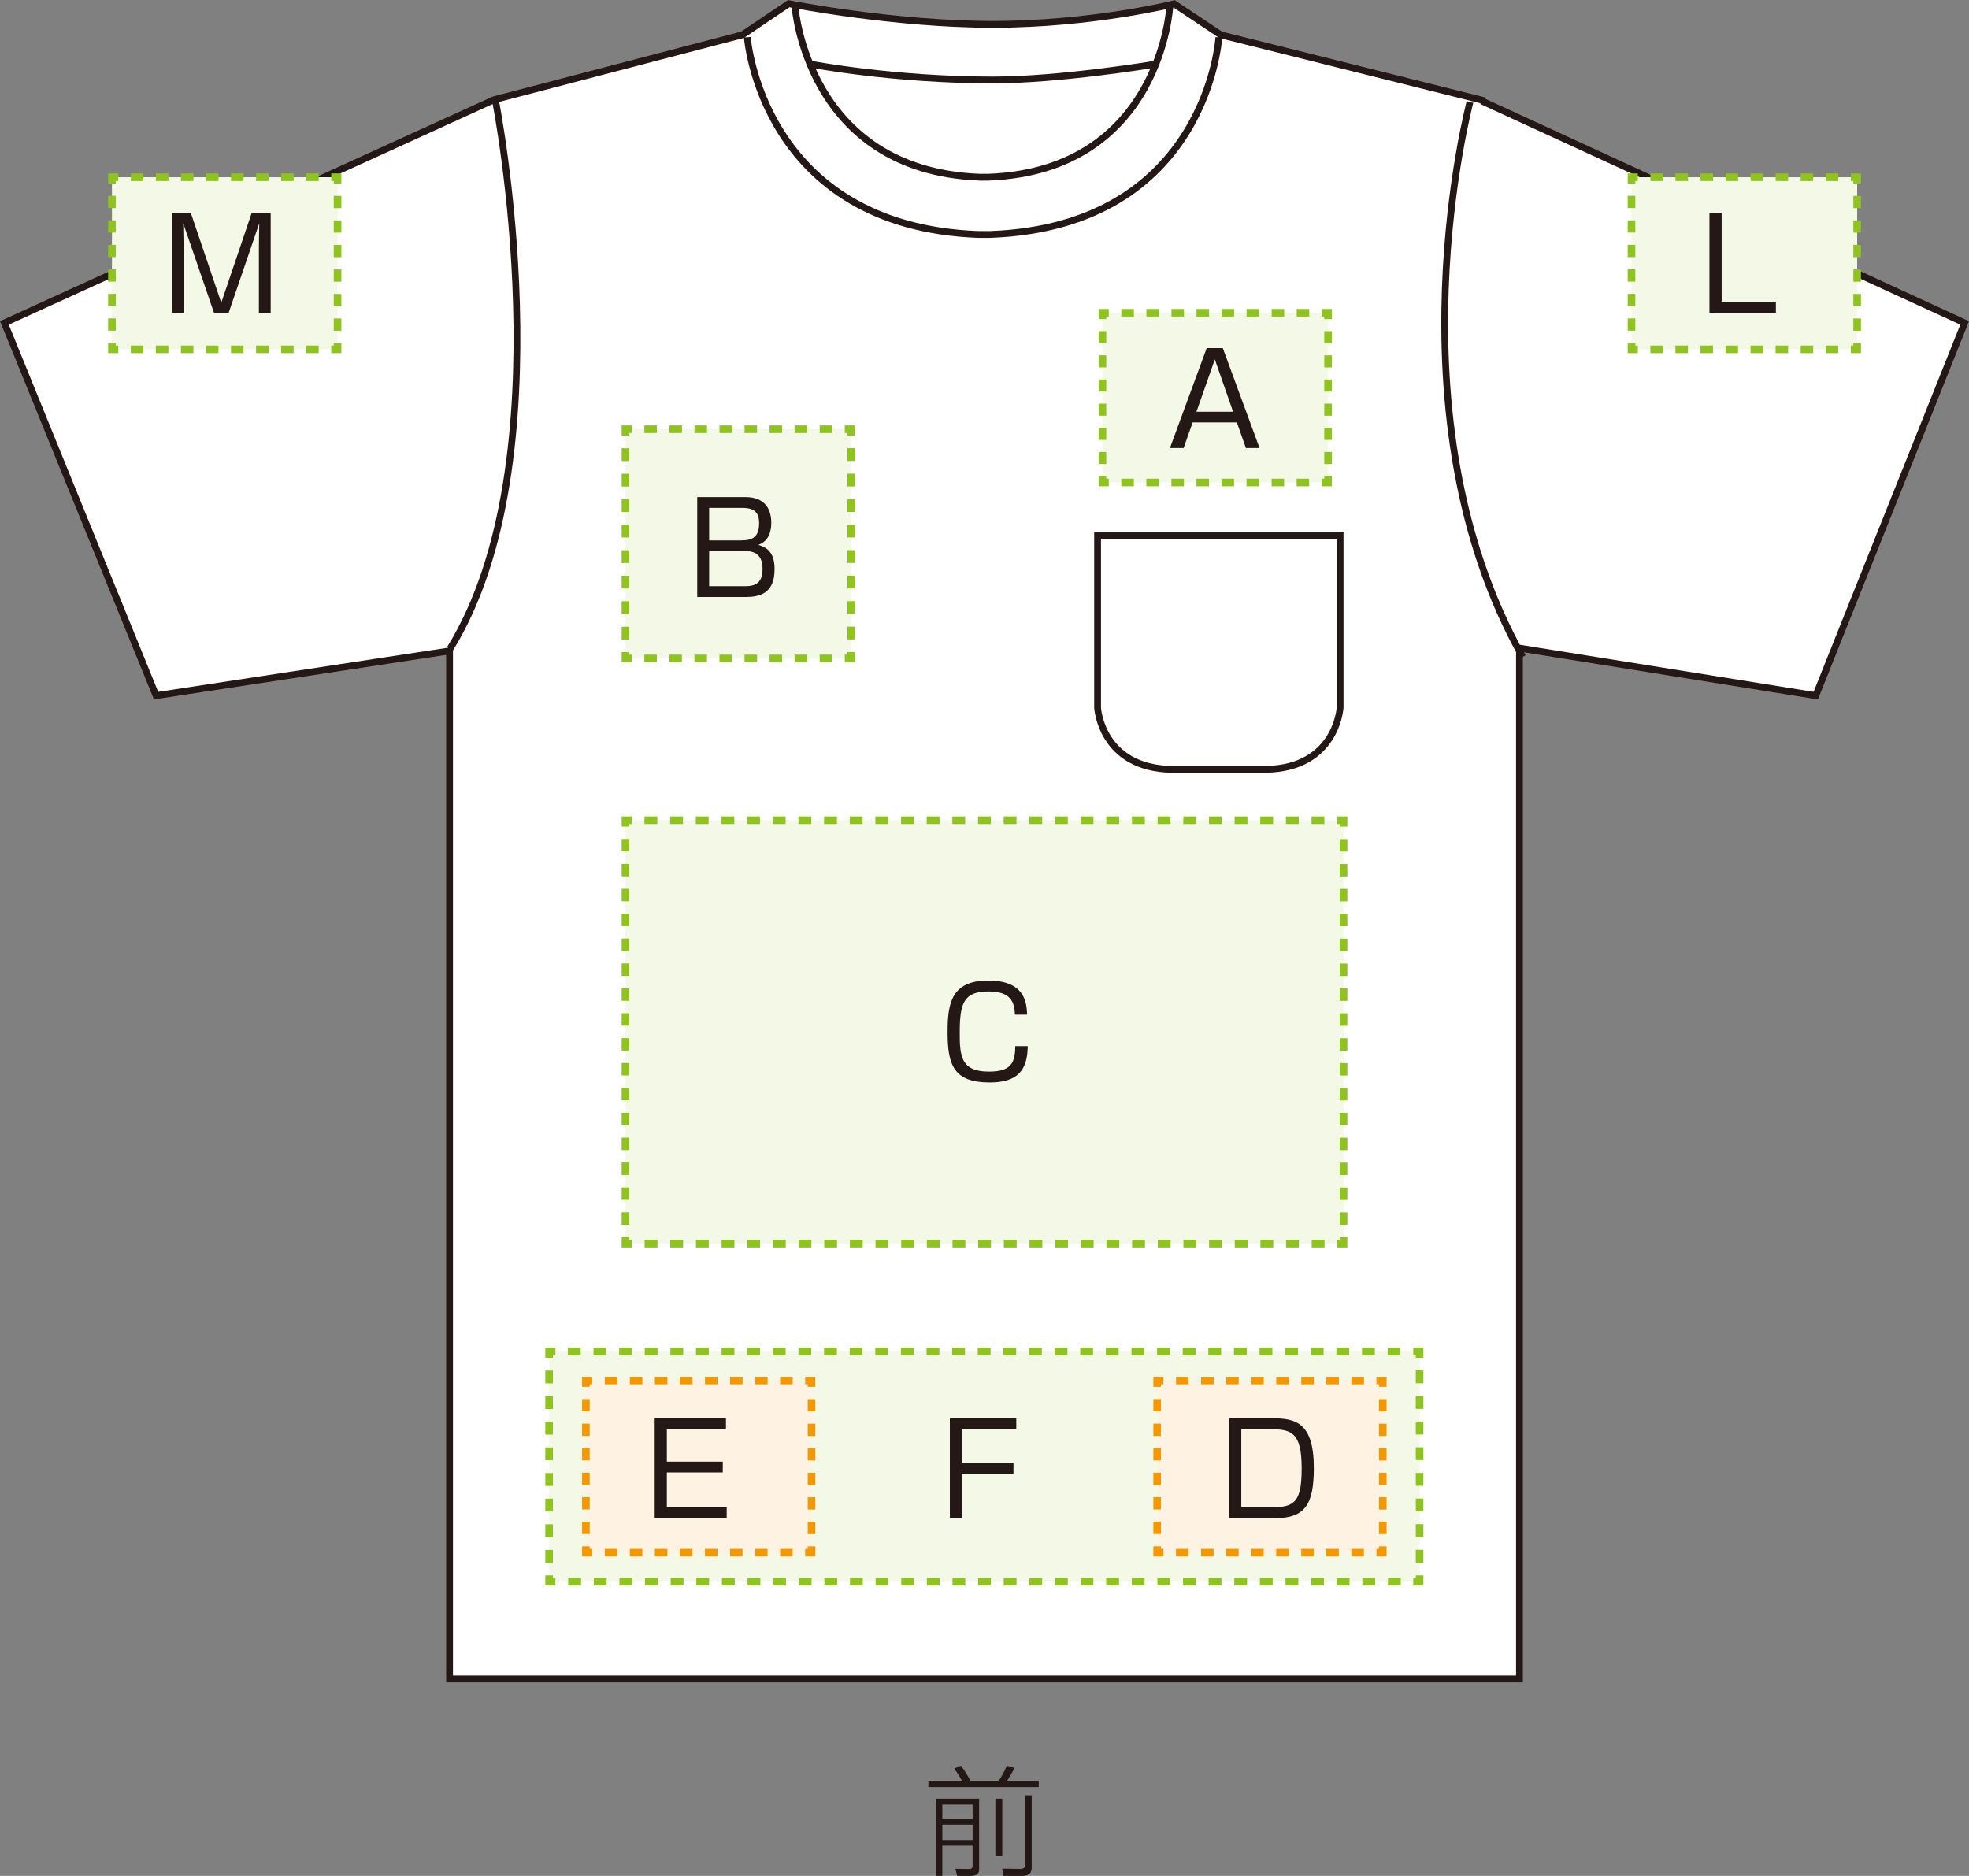
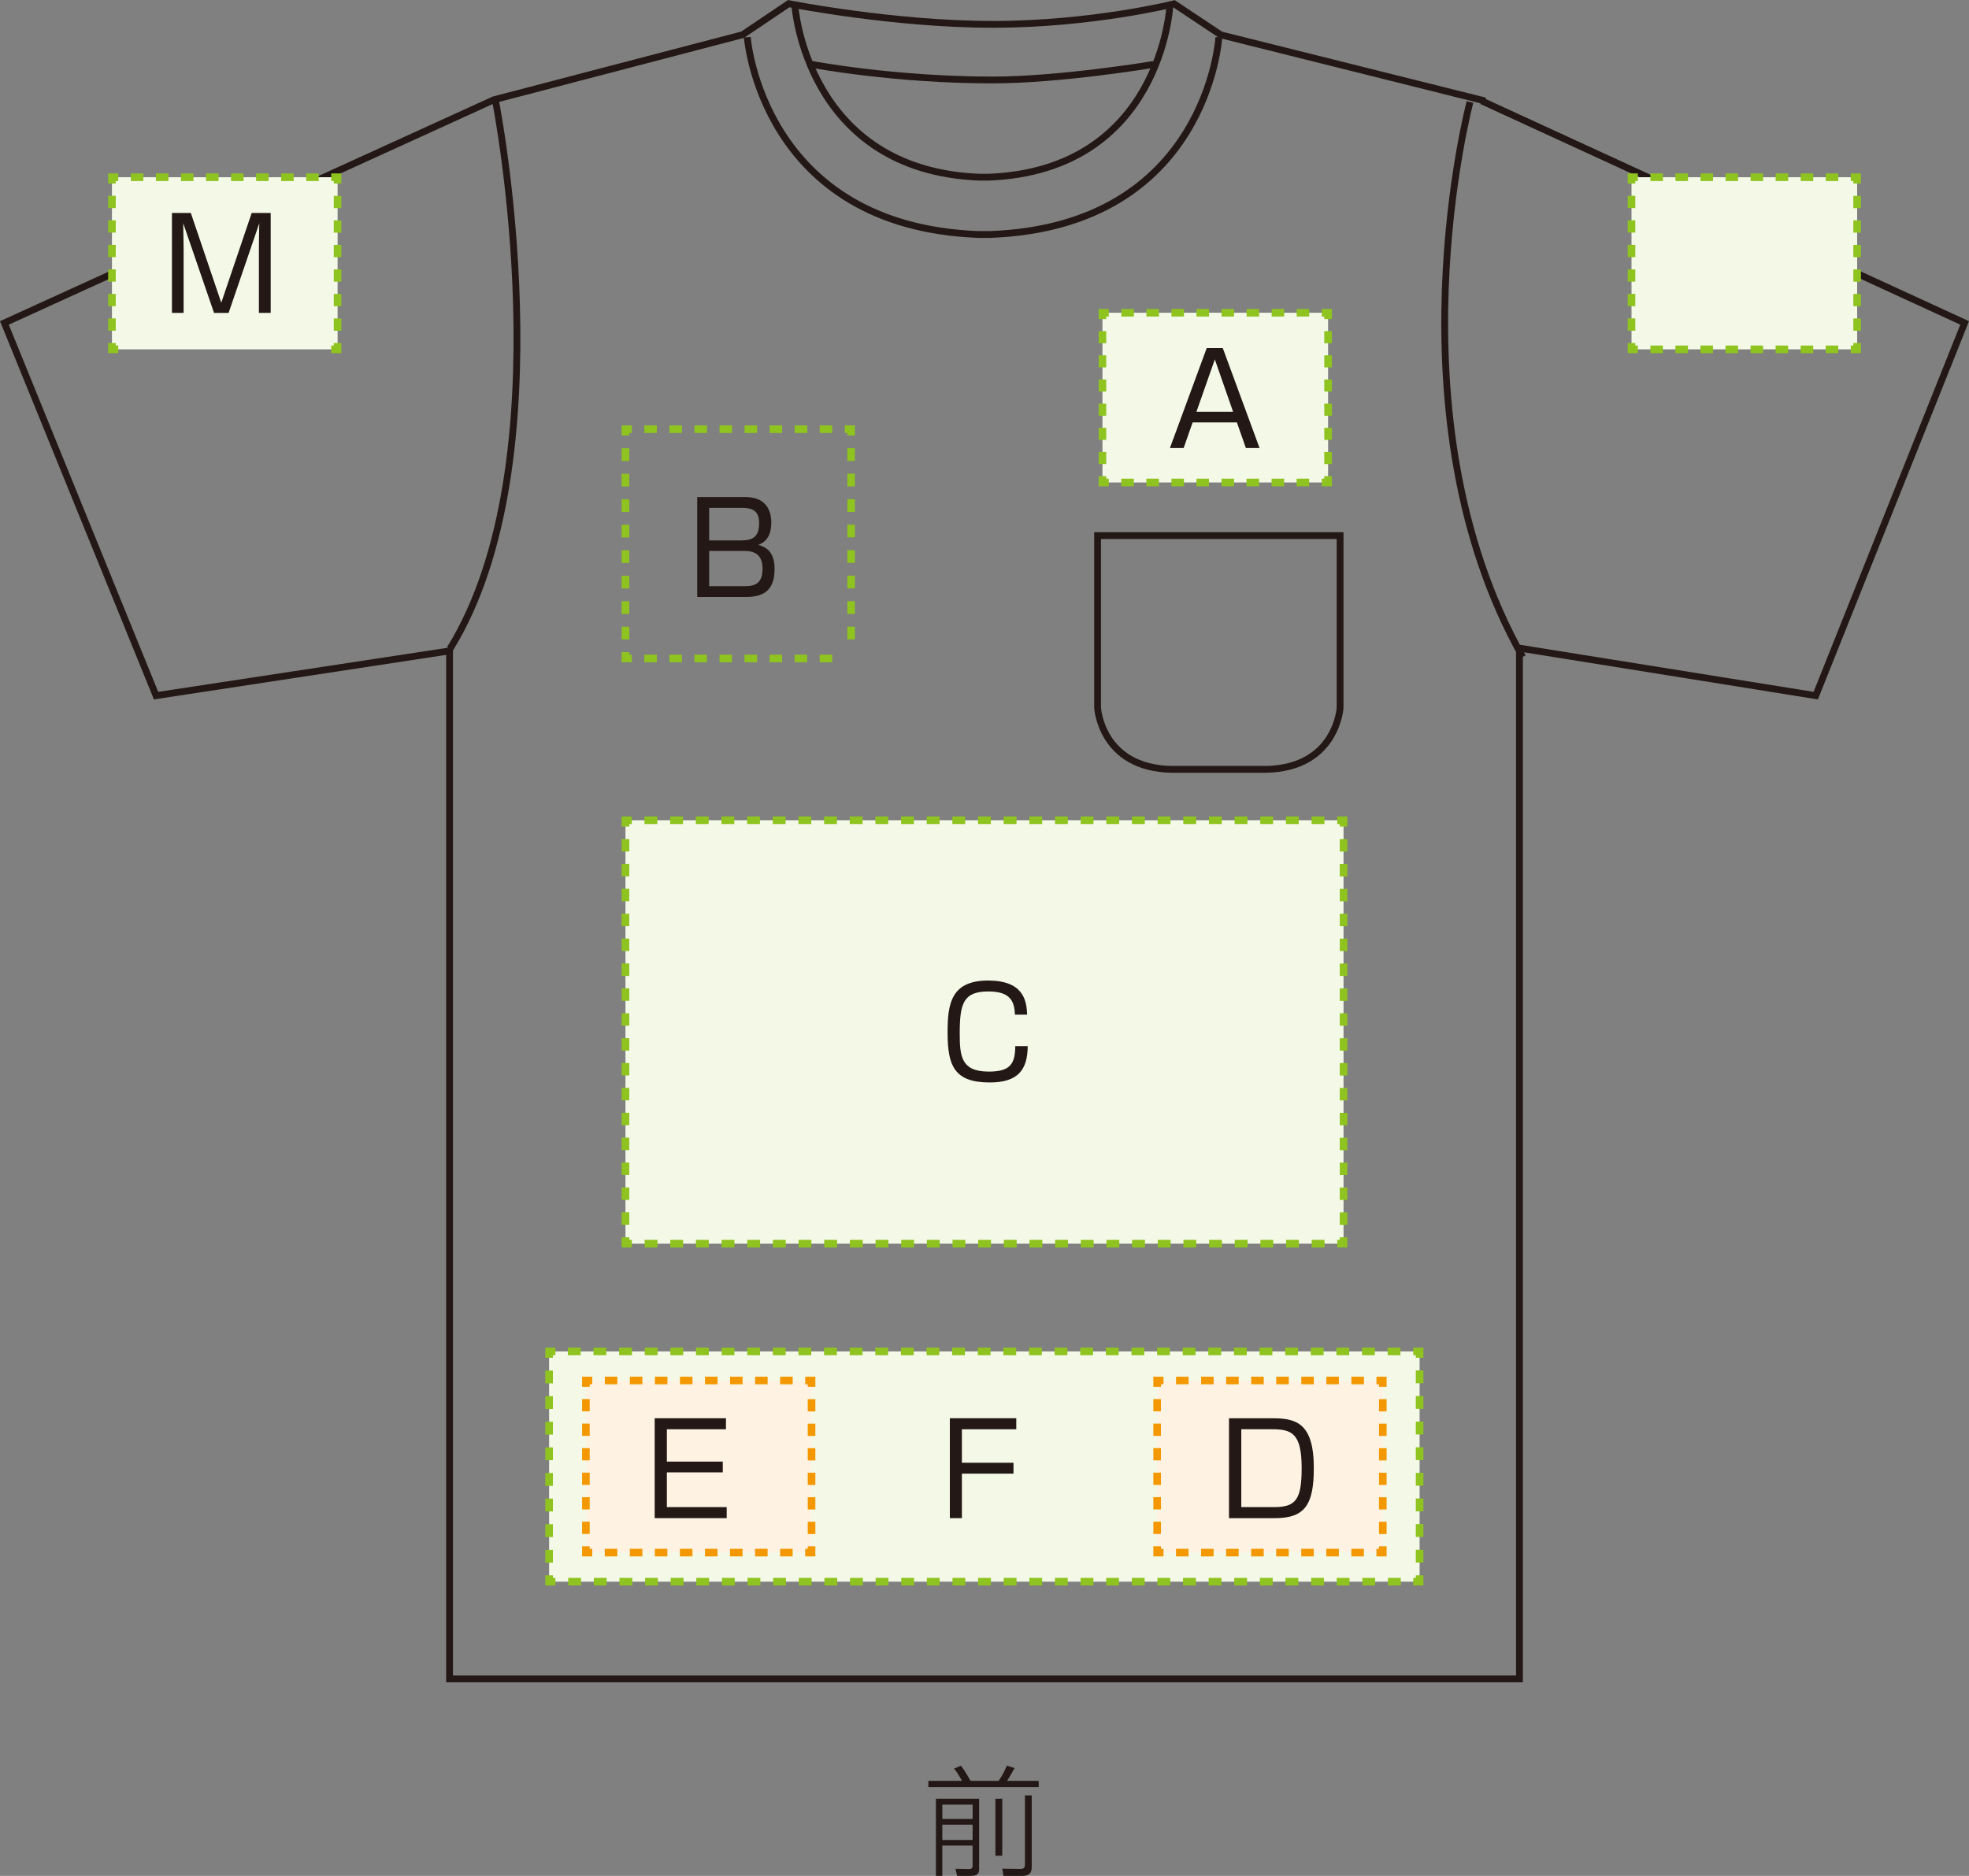
<svg xmlns="http://www.w3.org/2000/svg" id="_レイヤー_2" data-name="レイヤー 2" viewBox="0 0 97.156 92.564">
  <rect x="0" y="0" width="97.156" height="92.564" fill="#808080" stroke="none" />
  <defs>
    <style>
      .cls-1, .cls-2, .cls-3, .cls-4, .cls-5, .cls-6, .cls-7, .cls-8, .cls-9, .cls-10, .cls-11, .cls-12, .cls-13 {
        fill: none;
      }

      .cls-1, .cls-2, .cls-3, .cls-4, .cls-6, .cls-7, .cls-8, .cls-9, .cls-10, .cls-11, .cls-12, .cls-13 {
        stroke-miterlimit: 10;
        stroke-width: .375px;
      }

      .cls-1, .cls-2, .cls-9 {
        stroke: #f39800;
      }

      .cls-2, .cls-11 {
        stroke-dasharray: 0 0 .605 .605;
      }

      .cls-3 {
        stroke-dasharray: 0 0 .596 .596;
      }

      .cls-3, .cls-4, .cls-6, .cls-7, .cls-8, .cls-10, .cls-11, .cls-12, .cls-13 {
        stroke: #8fc31f;
      }

      .cls-5 {
        stroke: #231815;
        stroke-width: .336px;
      }

      .cls-6 {
        stroke-dasharray: 0 0 .633 .633;
      }

      .cls-7 {
        stroke-dasharray: 0 0 .629 .629;
      }

      .cls-14 {
        fill: #fef3e3;
      }

      .cls-14, .cls-15, .cls-16, .cls-17 {
        stroke-width: 0px;
      }

      .cls-8 {
        stroke-dasharray: 0 0 .632 .632;
      }

      .cls-15 {
        fill: #f3f8e7;
      }

      .cls-9, .cls-13 {
        stroke-dasharray: 0 0 .618 .618;
      }

      .cls-10 {
        stroke-dasharray: 0 0 .614 .614;
      }

      .cls-16 {
        fill: #fff;
      }

      .cls-17 {
        fill: #231815;
      }

      .cls-12 {
        stroke-dasharray: 0 0 .632 .632;
      }
    </style>
  </defs>
  <g id="_レイヤー_3" data-name="レイヤー 3">
    <g>
      <g>
-         <path class="cls-16" d="M22.02,82.845h52.954V31.981l14.62,2.345,7.346-18.392-23.826-10.955h.161l-13.04-3.26-2.301-1.531s-4.046,1.014-8.951,1.014c-4.903,0-10.065-1.022-10.065-1.022l-2.277,1.534-12.274,3.21L.217,15.934l7.484,18.392,14.482-2.207v50.726h52.951" />
        <path class="cls-5" d="M22.205,32.014c5.742-9.284,2.255-26.986,2.255-26.986M75.134,32.419c-6.716-11.899-2.601-27.386-2.601-27.386M40.035,3.172s4.045.775,8.948.775c3.326,0,7.929-.766,7.929-.766M60.142,1.84s-.557,9.336-11.296,9.731h-.559c-10.714-.395-11.414-9.735-11.414-9.735M57.725.283s-.42,8.132-8.95,8.461h-.44c-8.557-.329-9.114-8.472-9.114-8.472M22.02,82.845h52.954V31.981l14.62,2.345,7.346-18.392-23.826-10.955h.161l-13.04-3.26-2.301-1.531s-4.046,1.014-8.951,1.014c-4.903,0-10.065-1.022-10.065-1.022l-2.277,1.534-12.274,3.21L.217,15.934l7.484,18.392,14.482-2.207v50.726h52.951" />
      </g>
      <path class="cls-5" d="M59.083,26.429h-4.925v8.493s.168,2.974,3.65,3.042h1.059M58.528,26.429h7.596v8.493s-.172,2.974-3.65,3.042h-3.737" />
      <path class="cls-17" d="M47.467,87.876c-.012-.03-.208-.381-.387-.607l.334-.143c.125.167.226.304.476.75h1.386c.197-.291.256-.411.405-.75l.381.119c-.065.125-.268.476-.369.631h1.56v.309h-5.445v-.309h1.66ZM48.312,88.756v3.458c0,.131,0,.351-.405.351h-.678l-.084-.351.637.012c.125,0,.208-.006.208-.179v-.976h-1.494v1.494h-.315v-3.809h2.13ZM47.991,89.048h-1.494v.708h1.494v-.708ZM47.991,90.036h-1.494v.756h1.494v-.756ZM49.454,88.756v2.815h-.339v-2.815h.339ZM50.907,92.095c0,.184,0,.47-.47.47h-.922l-.06-.357.905.012c.214,0,.214-.131.214-.25v-3.38h.334v3.505Z" />
      <g>
        <rect class="cls-15" x="30.862" y="40.474" width="35.432" height="20.891" />
        <g>
          <polyline class="cls-4" points="30.862 61.053 30.862 61.365 31.175 61.365" />
          <line class="cls-6" x1="31.808" y1="61.365" x2="65.666" y2="61.365" />
          <polyline class="cls-4" points="65.982 61.365 66.295 61.365 66.295 61.053" />
          <line class="cls-10" x1="66.295" y1="60.439" x2="66.295" y2="41.094" />
          <polyline class="cls-4" points="66.295 40.787 66.295 40.474 65.982 40.474" />
          <line class="cls-6" x1="65.35" y1="40.474" x2="31.491" y2="40.474" />
          <polyline class="cls-4" points="31.175 40.474 30.862 40.474 30.862 40.787" />
          <line class="cls-10" x1="30.862" y1="41.401" x2="30.862" y2="60.746" />
        </g>
      </g>
      <g>
        <rect class="cls-15" x="27.094" y="66.685" width="42.953" height="11.362" />
        <g>
          <polyline class="cls-4" points="27.094 77.734 27.094 78.047 27.406 78.047" />
          <line class="cls-8" x1="28.038" y1="78.047" x2="69.418" y2="78.047" />
          <polyline class="cls-4" points="69.734 78.047 70.047 78.047 70.047 77.734" />
          <line class="cls-12" x1="70.047" y1="77.103" x2="70.047" y2="67.313" />
          <polyline class="cls-4" points="70.047 66.998 70.047 66.685 69.734 66.685" />
          <line class="cls-8" x1="69.102" y1="66.685" x2="27.722" y2="66.685" />
          <polyline class="cls-4" points="27.406 66.685 27.094 66.685 27.094 66.998" />
          <line class="cls-12" x1="27.094" y1="67.629" x2="27.094" y2="77.419" />
        </g>
      </g>
      <g>
        <rect class="cls-15" x="5.524" y="8.745" width="11.134" height="8.493" />
        <g>
          <polyline class="cls-4" points="5.524 16.926 5.524 17.238 5.836 17.238" />
-           <line class="cls-13" x1="6.454" y1="17.238" x2="16.036" y2="17.238" />
          <polyline class="cls-4" points="16.345 17.238 16.657 17.238 16.657 16.926" />
          <line class="cls-11" x1="16.657" y1="16.32" x2="16.657" y2="9.36" />
          <polyline class="cls-4" points="16.657 9.057 16.657 8.745 16.345 8.745" />
          <line class="cls-13" x1="15.727" y1="8.745" x2="6.145" y2="8.745" />
          <polyline class="cls-4" points="5.836 8.745 5.524 8.745 5.524 9.057" />
          <line class="cls-11" x1="5.524" y1="9.662" x2="5.524" y2="16.623" />
        </g>
      </g>
      <g>
        <rect class="cls-15" x="80.503" y="8.745" width="11.134" height="8.493" />
        <g>
          <polyline class="cls-4" points="80.503 16.926 80.503 17.238 80.815 17.238" />
          <line class="cls-13" x1="81.434" y1="17.238" x2="91.015" y2="17.238" />
          <polyline class="cls-4" points="91.324 17.238 91.637 17.238 91.637 16.926" />
          <line class="cls-11" x1="91.637" y1="16.32" x2="91.637" y2="9.36" />
          <polyline class="cls-4" points="91.637 9.057 91.637 8.745 91.324 8.745" />
          <line class="cls-13" x1="90.706" y1="8.745" x2="81.124" y2="8.745" />
          <polyline class="cls-4" points="80.815 8.745 80.503 8.745 80.503 9.057" />
          <line class="cls-11" x1="80.503" y1="9.662" x2="80.503" y2="16.623" />
        </g>
      </g>
      <g>
        <rect class="cls-14" x="28.91" y="68.119" width="11.134" height="8.493" />
        <g>
          <polyline class="cls-1" points="28.91 76.3 28.91 76.613 29.222 76.613" />
          <line class="cls-9" x1="29.841" y1="76.613" x2="39.422" y2="76.613" />
          <polyline class="cls-1" points="39.731 76.613 40.044 76.613 40.044 76.3" />
          <line class="cls-2" x1="40.044" y1="75.695" x2="40.044" y2="68.734" />
          <polyline class="cls-1" points="40.044 68.432 40.044 68.119 39.731 68.119" />
          <line class="cls-9" x1="39.113" y1="68.119" x2="29.531" y2="68.119" />
          <polyline class="cls-1" points="29.222 68.119 28.91 68.119 28.91 68.432" />
          <line class="cls-2" x1="28.91" y1="69.037" x2="28.91" y2="75.998" />
        </g>
      </g>
      <g>
        <rect class="cls-15" x="54.398" y="15.432" width="11.134" height="8.375" />
        <g>
          <polyline class="cls-4" points="54.398 23.494 54.398 23.807 54.71 23.807" />
          <line class="cls-13" x1="55.328" y1="23.807" x2="64.91" y2="23.807" />
          <polyline class="cls-4" points="65.219 23.807 65.531 23.807 65.531 23.494" />
          <line class="cls-3" x1="65.531" y1="22.898" x2="65.531" y2="16.043" />
          <polyline class="cls-4" points="65.531 15.745 65.531 15.432 65.219 15.432" />
          <line class="cls-13" x1="64.601" y1="15.432" x2="55.019" y2="15.432" />
          <polyline class="cls-4" points="54.71 15.432 54.398 15.432 54.398 15.745" />
          <line class="cls-3" x1="54.398" y1="16.341" x2="54.398" y2="23.196" />
        </g>
      </g>
      <g>
-         <rect class="cls-15" x="30.862" y="21.178" width="11.134" height="11.314" />
        <g>
          <polyline class="cls-4" points="30.862 32.179 30.862 32.492 31.175 32.492" />
          <line class="cls-13" x1="31.793" y1="32.492" x2="41.375" y2="32.492" />
-           <polyline class="cls-4" points="41.684 32.492 41.996 32.492 41.996 32.179" />
          <line class="cls-7" x1="41.996" y1="31.55" x2="41.996" y2="21.805" />
          <polyline class="cls-4" points="41.996 21.49 41.996 21.178 41.684 21.178" />
          <line class="cls-13" x1="41.065" y1="21.178" x2="31.484" y2="21.178" />
          <polyline class="cls-4" points="31.175 21.178 30.862 21.178 30.862 21.49" />
          <line class="cls-7" x1="30.862" y1="22.119" x2="30.862" y2="31.865" />
        </g>
      </g>
      <g>
        <rect class="cls-14" x="57.097" y="68.119" width="11.134" height="8.493" />
        <g>
          <polyline class="cls-1" points="57.097 76.3 57.097 76.613 57.41 76.613" />
          <line class="cls-9" x1="58.028" y1="76.613" x2="67.609" y2="76.613" />
          <polyline class="cls-1" points="67.918 76.613 68.231 76.613 68.231 76.3" />
          <line class="cls-2" x1="68.231" y1="75.695" x2="68.231" y2="68.734" />
          <polyline class="cls-1" points="68.231 68.432 68.231 68.119 67.918 68.119" />
          <line class="cls-9" x1="67.3" y1="68.119" x2="57.719" y2="68.119" />
          <polyline class="cls-1" points="57.41 68.119 57.097 68.119 57.097 68.432" />
          <line class="cls-2" x1="57.097" y1="69.037" x2="57.097" y2="75.998" />
        </g>
      </g>
      <path class="cls-17" d="M50.077,50.068c-.012-.801-.375-1.145-1.313-1.145-1.232,0-1.408.607-1.408,2.058,0,1.126.062,1.896,1.433,1.896,1.057,0,1.301-.375,1.308-1.258h.613c-.006,1.17-.481,1.795-1.87,1.795-1.771,0-2.083-.844-2.083-2.471,0-1.376.15-2.559,1.996-2.559,1.708,0,1.908.938,1.927,1.683h-.601Z" />
      <path class="cls-17" d="M50.146,69.982v.544h-2.684v1.652h2.546v.538h-2.546v2.196h-.594v-4.93h3.278Z" />
      <path class="cls-17" d="M62.151,22.107h-.676l-.444-1.264h-2.183l-.444,1.264h-.676l1.814-4.93h.794l1.814,4.93ZM59.943,17.734l-.907,2.584h1.808l-.901-2.584Z" />
      <path class="cls-17" d="M36.781,24.527c.951,0,1.276.582,1.276,1.264,0,.407-.1.895-.638,1.095.288.094.801.256.801,1.176,0,.65-.169,1.395-1.376,1.395h-2.44v-4.93h2.377ZM34.992,25.059v1.608h1.57c.613,0,.895-.2.895-.857,0-.65-.382-.75-.87-.75h-1.595ZM34.992,27.186v1.739h1.771c.557,0,.863-.188.863-.87,0-.863-.626-.87-.976-.87h-1.658Z" />
      <path class="cls-17" d="M35.821,69.982v.544h-2.916v1.596h2.759v.532h-2.759v1.714h2.953v.544h-3.554v-4.93h3.516Z" />
      <path class="cls-17" d="M62.769,69.983c1.145,0,2.059.194,2.059,2.452,0,1.795-.426,2.478-1.915,2.478h-2.271v-4.93h2.127ZM61.249,70.527v3.841h1.62c1.089,0,1.358-.4,1.358-1.927,0-1.702-.476-1.915-1.452-1.915h-1.526Z" />
      <path class="cls-17" d="M11.281,15.44h-.72l-1.52-4.423c.006.168.019,1.032.019,1.232v3.19h-.576v-4.93h.932l1.502,4.429,1.501-4.429h.938v4.93h-.582v-3.19c0-.207.012-1.07.019-1.232l-1.514,4.423Z" />
-       <path class="cls-17" d="M84.95,10.51v4.385h2.677v.544h-3.278v-4.93h.601Z" />
    </g>
  </g>
</svg>